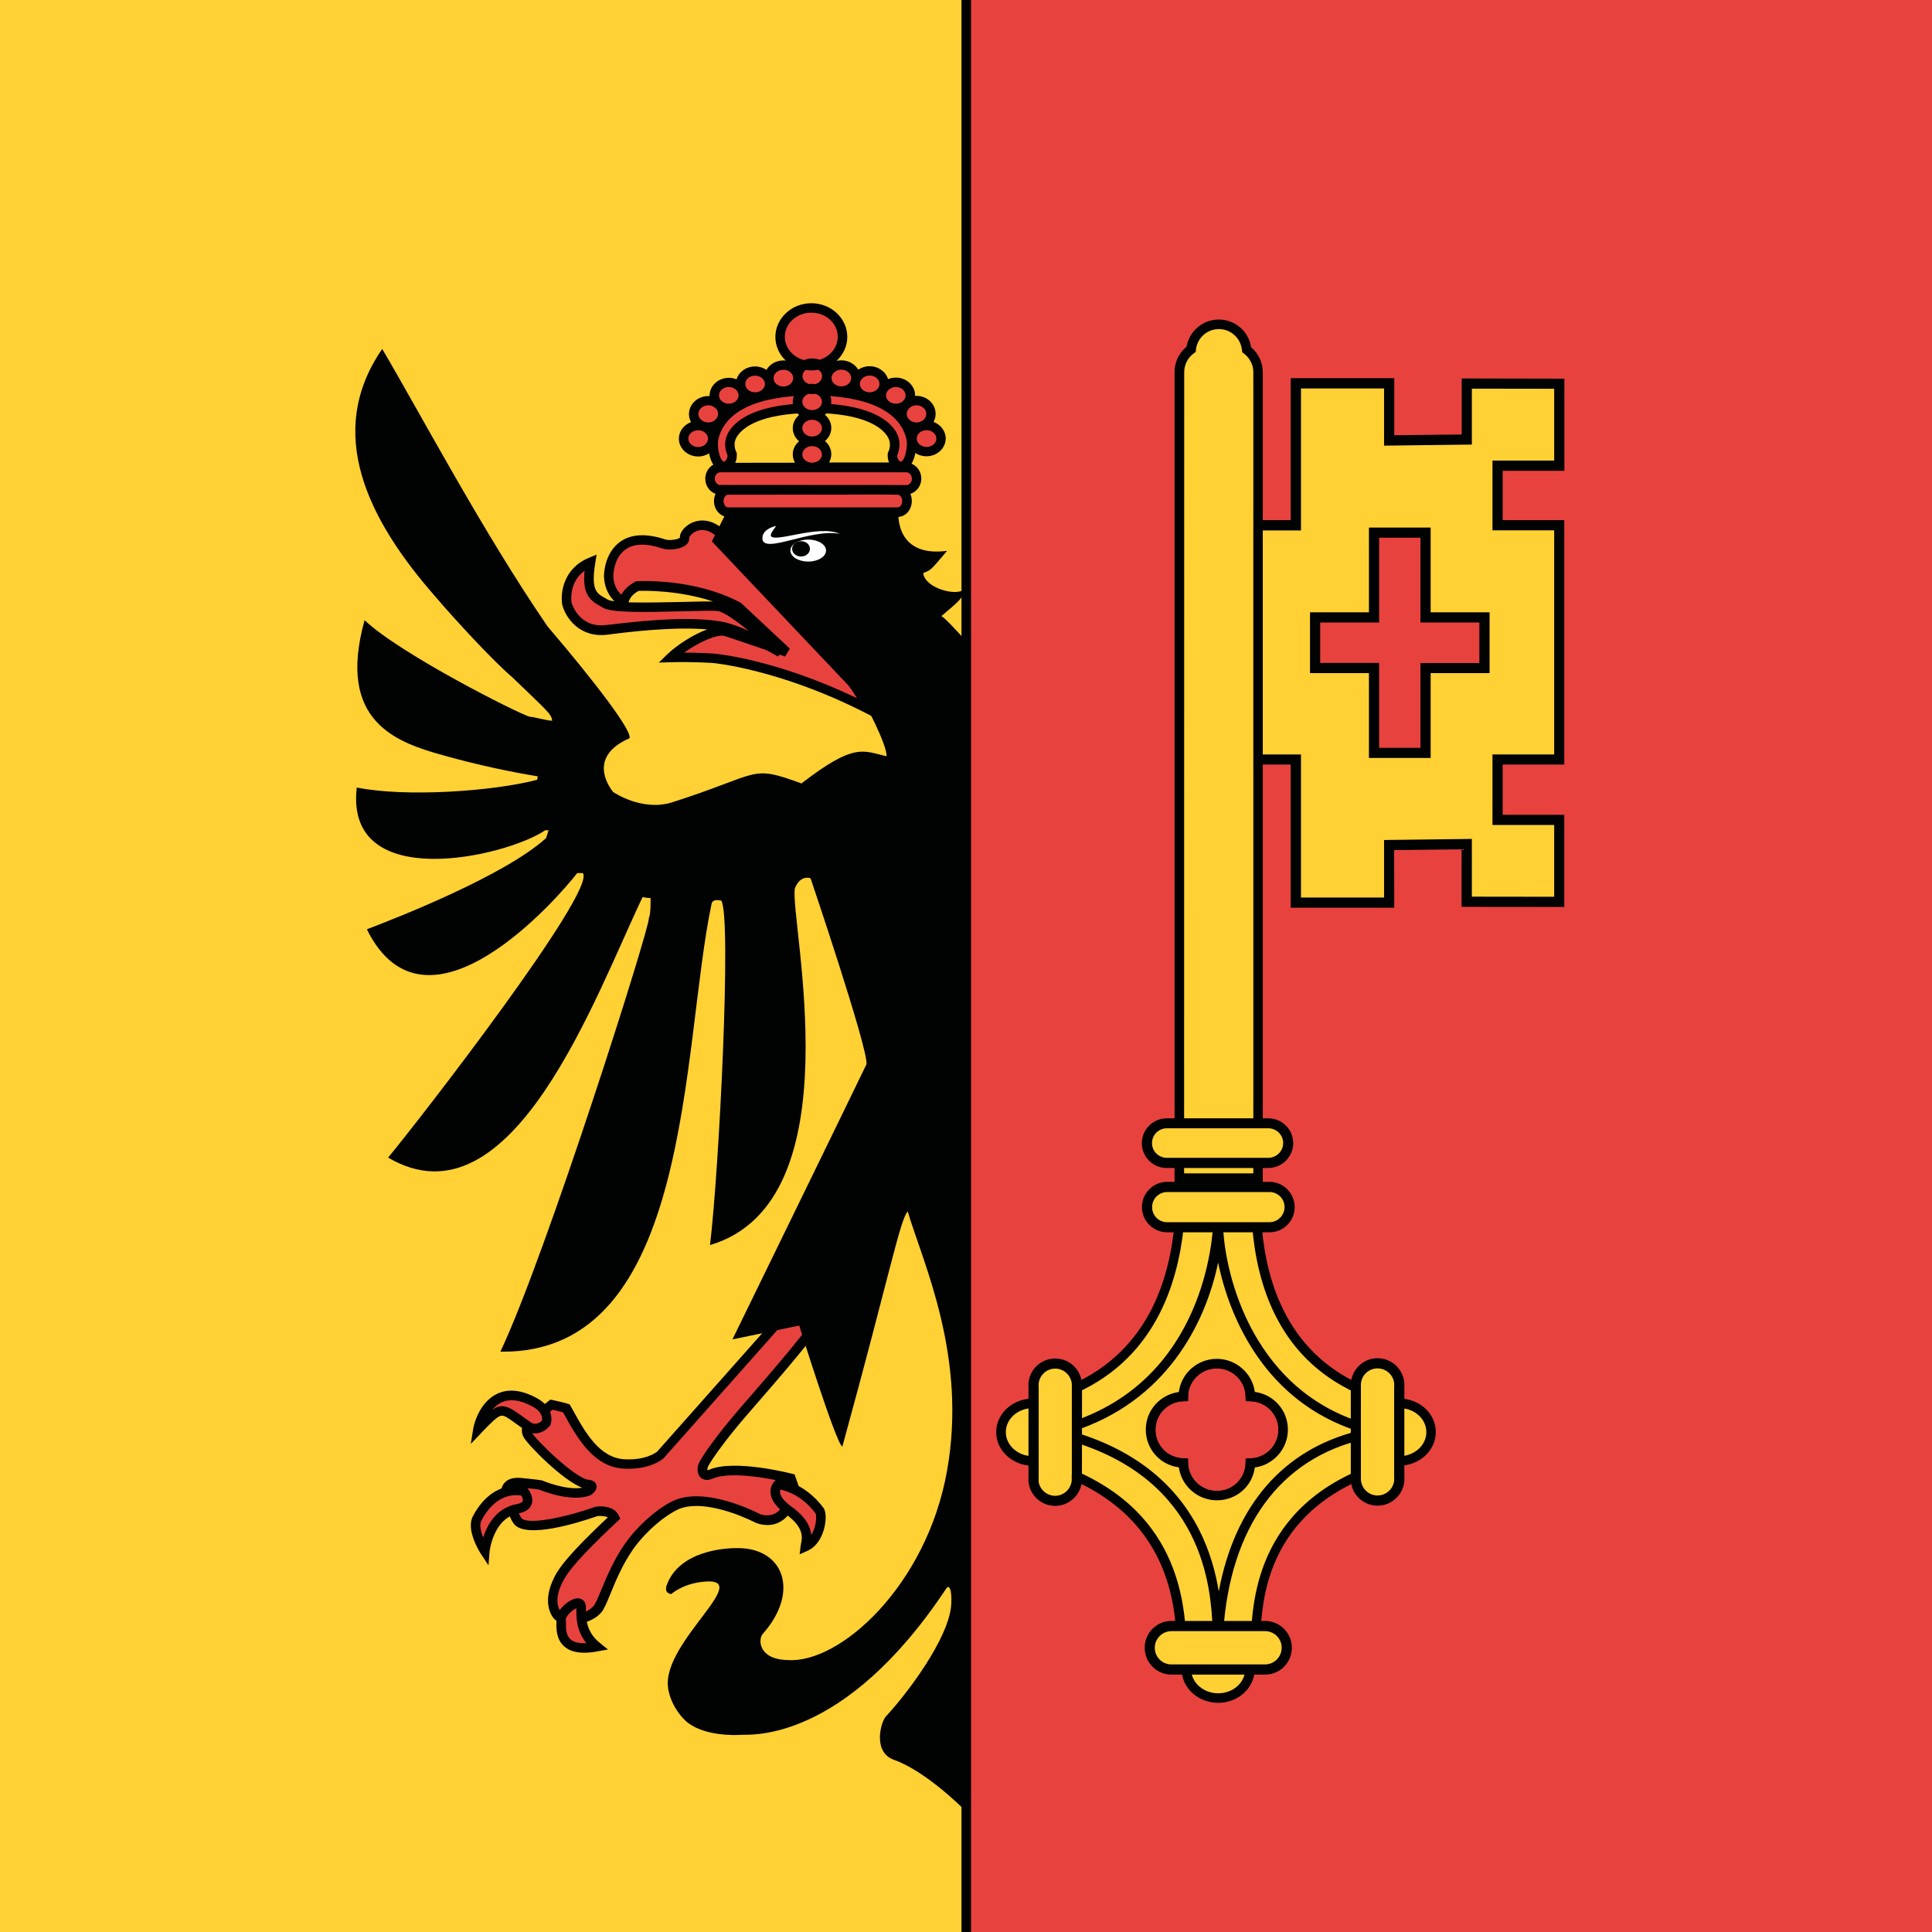
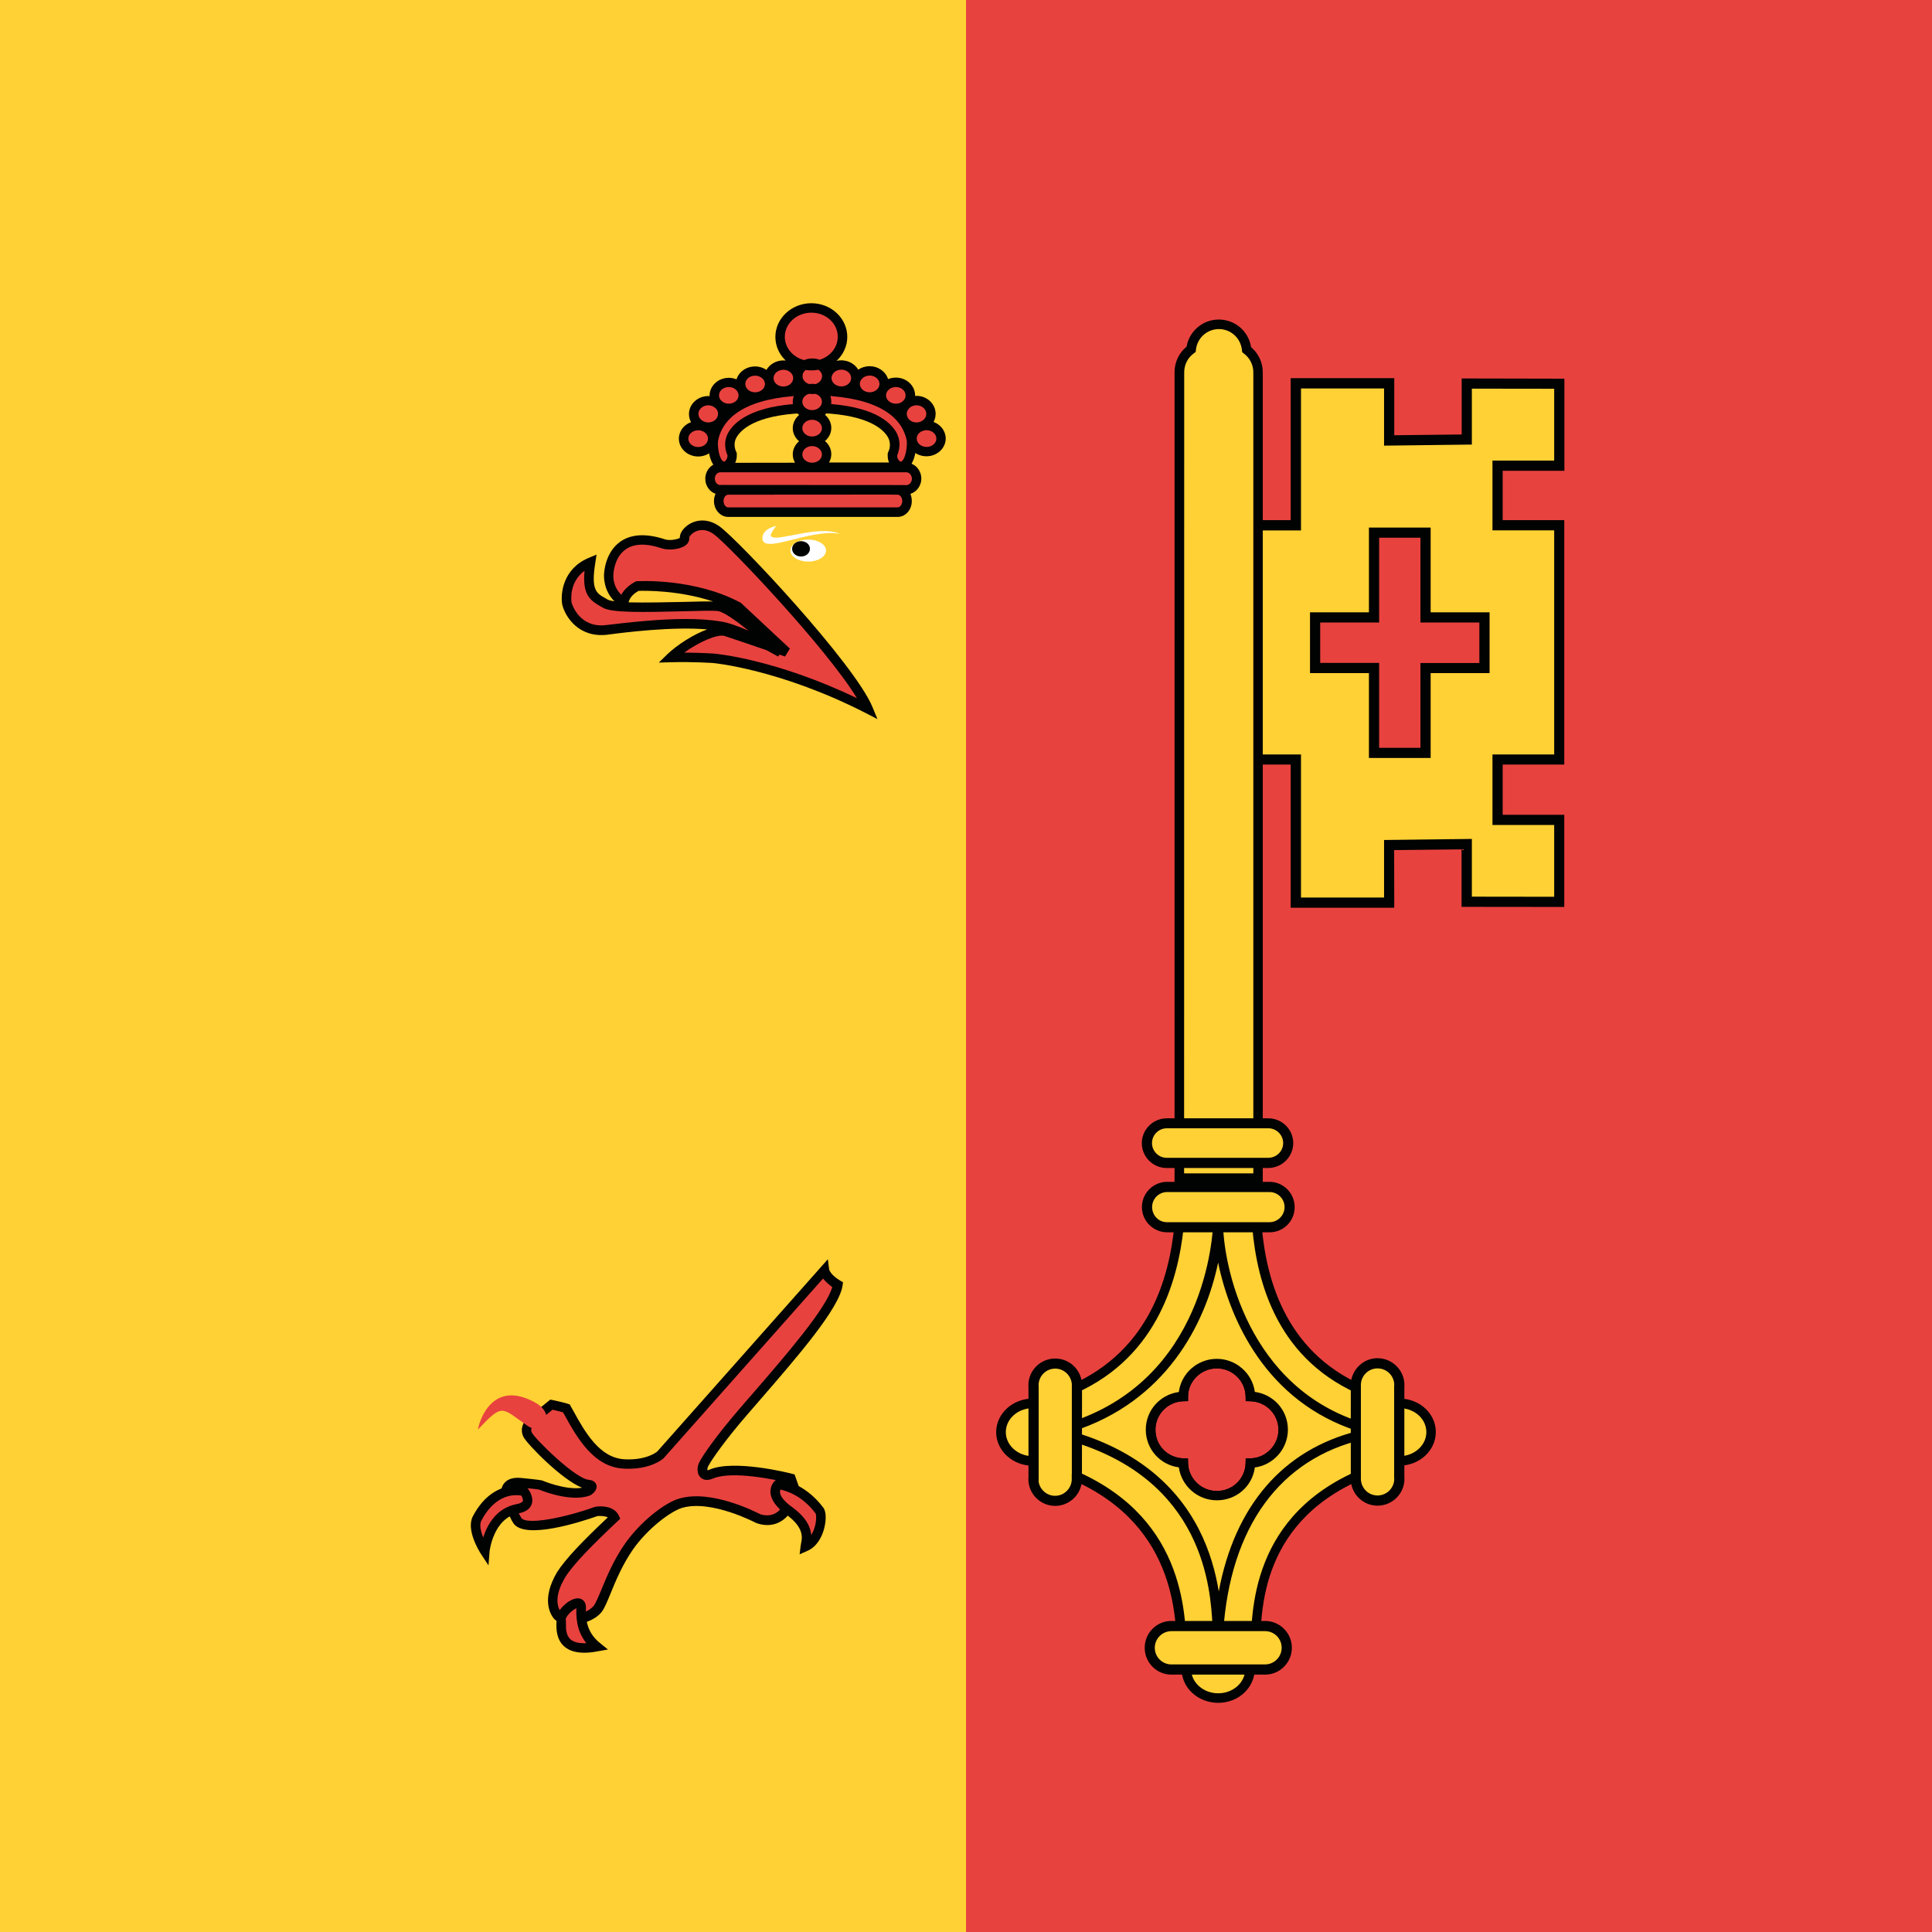
<svg xmlns="http://www.w3.org/2000/svg" version="1.1" id="Calque_1" x="0px" y="0px" viewBox="0 0 180 180" style="enable-background:new 0 0 180 180;" xml:space="preserve">
  <rect x="0" y="0" width="180" height="180" fill="#333333" stroke="none" />
  <style type="text/css">
	.st0{fill:#E8423F;}
	.st1{fill:#FFD134;}
	.st2{fill:#010202;}
	.st3{fill:#FFFFFF;}
</style>
  <rect x="90" class="st0" width="90" height="180" />
  <rect class="st1" width="90" height="180" />
  <g>
    <path class="st1" d="M132.81,49.62v7.9h5.49v4.72h-5.49v7.9h-4.8v-7.9h-5.49v-4.72h5.49v-7.9   C128.01,49.62,132.81,49.62,132.81,49.62z M139.53,76.38v-5.63h5.74v-2.66V48.93h-5.74v-5.55h5.74v-7.64l-8.61-0.01v5.21   l-7.23,0.09V35.7h-8.69v13.23h-5.92l-0.03,21.82h5.95V84.1h8.69v-5.37l7.23-0.09v5.37l8.61,0.01v-7.65L139.53,76.38L139.53,76.38z" />
    <path class="st2" d="M129.9,84.57h-9.65V71.23h-5.95l0.03-22.77h5.92V35.23h9.65v5.32l6.28-0.07v-5.22l9.57,0.02v8.58H140v4.6h5.74   v22.77H140v4.68h5.74v8.59l-9.57-0.01v-5.36l-6.28,0.07L129.9,84.57L129.9,84.57z M121.21,83.62h7.74v-5.36l8.18-0.1v5.38   l7.67,0.01v-6.69h-5.75v-6.57h5.75V49.41h-5.75v-6.5h5.75v-6.69l-7.67-0.01v5.21l-8.18,0.1v-5.33h-7.74v13.23h-5.92l-0.03,20.87   h5.95L121.21,83.62L121.21,83.62z M133.29,70.62h-5.75v-7.91h-5.49v-5.66h5.49v-7.9h5.75v7.9h5.49v5.66h-5.49V70.62z M128.49,69.67   h3.85v-7.9h5.49V58h-5.49v-7.9h-3.85V58H123v3.76h5.49V69.67z" />
    <path class="st1" d="M117.21,34.67c0-0.86-0.43-1.62-1.06-2.09c-0.14-1.33-1.25-2.36-2.6-2.36s-2.44,1.02-2.58,2.32   c-0.67,0.48-1.09,1.25-1.09,2.13c0,0.07-0.01,0.14,0,0.2v79.03h7.33V34.8L117.21,34.67L117.21,34.67z M110.03,109.77   c-0.01,3.82,0.18,15.78-10.93,20.02l-0.01,7.27c11.1,4.25,10.99,13.78,11,17.62h6.89c0.01-3.84-0.5-13.37,10.6-17.62v-7.23   c-11.1-4.24-10.6-16.23-10.6-20.05h-6.95V109.77z M113.37,127.05c1.71,0,3.1,1.37,3.13,3.06c1.69,0.04,3.05,1.41,3.05,3.1   s-1.36,3.07-3.05,3.1c-0.04,1.69-1.42,3.04-3.13,3.04s-3.09-1.35-3.12-3.04c-1.69-0.04-3.05-1.41-3.05-3.1   c0-1.68,1.35-3.05,3.05-3.1C110.27,128.42,111.67,127.05,113.37,127.05z" />
    <path class="st2" d="M117.42,155.11h-7.77v-0.59c-0.01-3.88-0.04-12.96-10.72-17.05l-0.29-0.11l0.01-7.88l0.29-0.1   c8.06-3.08,10.01-10.25,10.49-15.36V34.89c0-0.05,0-0.1,0-0.16v-0.06c0-0.93,0.42-1.8,1.12-2.37c0.25-1.45,1.51-2.53,3-2.53   c1.51,0,2.78,1.09,3.01,2.57c0.69,0.59,1.09,1.44,1.09,2.33v79.67h-0.09c0.45,5.05,2.35,12.07,10.19,15.06l0.29,0.11v7.84   l-0.29,0.11c-10.36,3.97-10.34,12.58-10.33,16.71v0.5C117.42,154.67,117.42,155.11,117.42,155.11z M110.54,154.22h6v-0.05   c-0.01-3.96-0.04-13.19,10.61-17.42v-6.63c-8.11-3.24-10.03-10.58-10.48-15.78h-6.39c-0.55,5.17-2.65,12.52-10.73,15.75l-0.01,6.66   C110.24,141,110.52,150.04,110.54,154.22z M110.36,113.45h6.24c-0.07-1.26-0.07-2.36-0.07-3.19v-0.06h-6.06   C110.47,111.04,110.46,112.16,110.36,113.45z M110.32,109.32h6.45V34.67c0-0.67-0.33-1.33-0.89-1.74l-0.15-0.12l-0.02-0.19   c-0.11-1.12-1.04-1.96-2.15-1.96c-1.1,0-2.02,0.83-2.14,1.93l-0.02,0.2l-0.16,0.12c-0.57,0.4-0.91,1.06-0.91,1.77v0.08   c0,0.03,0,0.07,0,0.1v0.03L110.32,109.32L110.32,109.32z M113.37,139.78c-1.79,0-3.3-1.34-3.54-3.07   c-1.75-0.23-3.08-1.71-3.08-3.51c0-1.8,1.33-3.27,3.08-3.51c0.22-1.74,1.73-3.09,3.54-3.09c1.79,0,3.31,1.35,3.54,3.08   c1.76,0.24,3.08,1.71,3.08,3.52c0,1.79-1.35,3.29-3.08,3.52C116.68,138.47,115.2,139.78,113.37,139.78z M113.37,127.49   c-1.46,0-2.67,1.17-2.68,2.62v0.43l-0.43,0.01c-1.46,0.04-2.61,1.21-2.61,2.66c0,1.46,1.14,2.62,2.61,2.66l0.42,0.01l0.01,0.43   c0.03,1.44,1.23,2.6,2.68,2.6c1.47,0,2.65-1.14,2.68-2.6l0.01-0.43l0.43-0.01c1.44-0.02,2.62-1.22,2.62-2.66   c0-1.45-1.15-2.62-2.62-2.66l-0.43-0.01l-0.01-0.43C116.03,128.66,114.83,127.49,113.37,127.49z" />
    <path class="st1" d="M113.5,113.53c-0.03,4.01-2.01,16.07-14.33,19.61c-0.16-1.34-1.42-2.4-2.94-2.39c-1.63,0-2.96,1.2-2.96,2.68   s1.33,2.68,2.96,2.68c1.56,0,2.83-1.09,2.95-2.48c15.37,4.09,13.95,17.78,14.32,18.72c0.15-2.02,0.56-16.07,13.94-18.78   c0.08,1.41,1.37,2.54,2.94,2.54c1.64,0,2.95-1.19,2.95-2.68c0-1.48-1.31-2.69-2.95-2.68c-1.52,0-2.78,1.05-2.94,2.41   C116.12,130.08,113.38,118.24,113.5,113.53z M113.37,127.05c1.71,0,3.1,1.37,3.13,3.06c1.69,0.04,3.05,1.41,3.05,3.1   s-1.36,3.07-3.05,3.1c-0.04,1.69-1.42,3.04-3.13,3.04s-3.09-1.35-3.12-3.04c-1.69-0.04-3.05-1.41-3.05-3.1   c0-1.68,1.35-3.05,3.05-3.1C110.27,128.42,111.67,127.05,113.37,127.05z M113.5,152.83c-1.64,0-2.97,1.2-2.97,2.7   c0,1.47,1.33,2.68,2.97,2.68c1.63,0,2.96-1.21,2.96-2.68C116.46,154.04,115.13,152.83,113.5,152.83z" />
    <path class="st2" d="M113.5,158.65c-1.88,0-3.41-1.4-3.41-3.12c0-1.6,1.3-2.91,2.97-3.11c-0.04-0.18-0.07-0.44-0.09-0.95   c-0.19-3.4-0.75-13.66-13.45-17.28c-0.37,1.37-1.72,2.37-3.3,2.37c-1.88,0-3.41-1.41-3.41-3.13s1.53-3.13,3.41-3.13   c0.01,0,0.01,0,0.01,0c1.54,0,2.86,0.95,3.27,2.28c12.77-3.98,13.51-17.37,13.55-18.93c0-0.05,0-0.1,0.01-0.14l0.89,0.01   c-0.01,0.07-0.01,0.15-0.01,0.23c-0.01,4.14,2.32,15.6,13.17,18.85c0.4-1.34,1.72-2.3,3.27-2.3c0.01,0,0.01,0,0.01,0   c0.94,0,1.85,0.37,2.48,1c0.58,0.58,0.9,1.33,0.9,2.12c0,1.72-1.52,3.13-3.39,3.13c-1.62,0-2.98-1.05-3.31-2.46   c-7.81,1.79-12.47,8.16-13.11,18l-0.02,0.32c0.78,0.1,1.52,0.44,2.06,0.98c0.58,0.58,0.9,1.33,0.9,2.13   C116.89,157.25,115.37,158.65,113.5,158.65z M113.38,153.28c-1.34,0.06-2.4,1.04-2.4,2.25c0,1.23,1.13,2.23,2.52,2.23   c1.38,0,2.51-1,2.51-2.23c0-0.56-0.23-1.09-0.64-1.5c-0.4-0.4-0.93-0.65-1.5-0.73l-0.08,1.06L113.38,153.28z M99.92,133.37   c5.52,1.61,9.47,4.66,11.75,9.06c1.07,2.08,1.6,4.13,1.88,5.84c1.49-7.98,5.98-13.2,12.93-14.94c-8.53-2.74-11.9-10.39-12.99-15.7   C112.3,123.38,108.6,130.6,99.92,133.37z M127.87,133.36l0.01,0.18c0.07,1.19,1.16,2.13,2.5,2.13c1.38,0,2.51-1.01,2.51-2.24   c0-0.56-0.23-1.09-0.64-1.5c-0.48-0.47-1.15-0.74-1.86-0.74c-1.3,0-2.37,0.87-2.5,2.02L127.87,133.36z M96.24,131.19L96.24,131.19   c-1.4,0-2.53,1-2.53,2.24c0,1.23,1.13,2.24,2.52,2.24c1.31,0,2.41-0.91,2.51-2.08l0.02-0.2l-0.03-0.2   C98.59,132.06,97.52,131.19,96.24,131.19z M113.37,139.78c-1.79,0-3.3-1.34-3.54-3.07c-1.75-0.23-3.08-1.71-3.08-3.51   c0-1.8,1.33-3.27,3.08-3.51c0.22-1.74,1.73-3.09,3.54-3.09c1.79,0,3.31,1.35,3.54,3.08c1.76,0.24,3.08,1.71,3.08,3.52   c0,1.79-1.35,3.29-3.08,3.52C116.68,138.47,115.2,139.78,113.37,139.78z M113.37,127.49c-1.46,0-2.67,1.17-2.68,2.62v0.43   l-0.43,0.01c-1.46,0.04-2.61,1.21-2.61,2.66c0,1.46,1.14,2.62,2.61,2.66l0.42,0.01l0.01,0.43c0.03,1.44,1.23,2.6,2.68,2.6   c1.47,0,2.65-1.14,2.68-2.6l0.01-0.43l0.43-0.01c1.44-0.02,2.62-1.22,2.62-2.66c0-1.45-1.15-2.62-2.62-2.66l-0.43-0.01l-0.01-0.43   C116.03,128.66,114.83,127.49,113.37,127.49z M110.25,130.11L110.25,130.11L110.25,130.11z" />
    <path class="st1" d="M117.77,155.54c0.04,0,0.07,0.01,0.1,0.01c1.11,0,2.01-0.91,2.01-2.03c0-1.11-0.9-2.03-2.01-2.03h-0.01h-8.71   h-0.02c-1.12,0-2.01,0.92-2.01,2.03s0.9,2.03,2.01,2.03c0.04,0,0.07-0.01,0.1-0.01H117.77z M96.28,137.71   c0,0.03-0.01,0.07-0.01,0.1c0,1.12,0.9,2.02,2.03,2.02c1.11,0,2.02-0.9,2.02-2.02l-0.01-0.01h0.01v-8.72l0,0   c0-0.01,0.01-0.01,0.01-0.01c0-1.11-0.91-2.02-2.03-2.02c-1.13,0-2.02,0.91-2.02,2.02c0,0.03,0.01,0.07,0.01,0.1L96.28,137.71   L96.28,137.71L96.28,137.71z M130.36,129.14c0-0.04,0.01-0.06,0.01-0.09c0-1.12-0.91-2.03-2.03-2.03c-1.12,0-2.02,0.91-2.02,2.03   h-0.01v8.71h0.01v0.02c0,1.12,0.9,2.02,2.02,2.02s2.03-0.9,2.03-2.02c0-0.04-0.01-0.06-0.01-0.1V129.14z M118.29,110.59h-9.54   c-1.05,0-1.88,0.84-1.88,1.88s0.83,1.88,1.87,1.88h9.54h0.01c1.03,0,1.87-0.84,1.87-1.88   C120.16,111.43,119.33,110.59,118.29,110.59z M118.15,104.65h-9.45c-1.03,0-1.85,0.83-1.85,1.85s0.83,1.84,1.84,1.85h9.46h0.01   c1.02,0,1.85-0.83,1.85-1.85S119.17,104.65,118.15,104.65z" />
    <path class="st2" d="M117.87,156.02c-0.04,0-0.06,0-0.09,0h-0.01h-8.54c-0.04,0-0.07,0-0.1,0c-1.37,0-2.48-1.12-2.48-2.5   s1.11-2.5,2.48-2.5h8.73c1.38,0,2.5,1.12,2.5,2.5S119.24,156.02,117.87,156.02z M109.15,151.97c-0.87,0-1.56,0.7-1.56,1.55   c0,0.86,0.69,1.55,1.54,1.55c0.04,0,0.07,0,0.1,0h8.54c0.03,0,0.06,0,0.09,0l0,0c0.86,0,1.55-0.7,1.55-1.55   c0-0.86-0.69-1.55-1.54-1.55H109.15z M98.31,140.3c-1.38,0-2.5-1.12-2.5-2.5c0-0.04,0.01-0.08,0.01-0.12v-8.51   c0-0.03-0.01-0.07-0.01-0.1c0-1.38,1.12-2.5,2.5-2.5s2.5,1.12,2.5,2.5l-0.01,9.2h-0.04C100.54,139.42,99.52,140.3,98.31,140.3z    M96.76,138.01c0.1,0.75,0.75,1.35,1.54,1.35c0.82,0,1.49-0.64,1.55-1.45v-0.58h0.01v-8.38c-0.07-0.8-0.73-1.44-1.55-1.44   c-0.85,0-1.54,0.69-1.55,1.54c0.01,0.04,0.01,0.08,0.01,0.12v8.84H96.76z M128.34,140.28c-1.22,0-2.24-0.89-2.45-2.04h-0.04v-0.48   v-9.18h0.04c0.23-1.16,1.24-2.04,2.45-2.04c1.38,0,2.51,1.13,2.51,2.51c0,0.04-0.01,0.07-0.01,0.1v8.52c0,0.04,0.01,0.07,0.01,0.11   C130.85,139.16,129.72,140.28,128.34,140.28z M126.79,137.29v0.47c0,0.88,0.7,1.57,1.55,1.57c0.86,0,1.56-0.7,1.56-1.55   c-0.01-0.01-0.01-0.05-0.01-0.1v-8.55c0-0.04,0.01-0.08,0.01-0.11c-0.01-0.85-0.71-1.53-1.56-1.53c-0.86,0-1.55,0.7-1.55,1.55   C126.79,129.04,126.79,137.29,126.79,137.29z M118.29,114.81h-9.56c-1.29,0-2.34-1.06-2.34-2.35c0-1.3,1.06-2.35,2.35-2.35h9.54   c1.29,0,2.34,1.06,2.34,2.35C120.63,113.76,119.58,114.81,118.29,114.81z M108.75,111.06c-0.78,0-1.41,0.62-1.41,1.4   s0.61,1.41,1.39,1.41h9.54c0.78,0,1.41-0.64,1.41-1.41s-0.63-1.4-1.4-1.4H108.75z M118.15,108.82h-9.46   c-1.27,0-2.31-1.04-2.31-2.31c0-1.28,1.05-2.32,2.33-2.32h9.45c1.28,0,2.33,1.04,2.33,2.32   C120.48,107.78,119.44,108.82,118.15,108.82z M108.71,105.12c-0.76,0-1.38,0.62-1.38,1.38c0,0.75,0.61,1.37,1.37,1.37h9.46   c0.77,0,1.39-0.62,1.39-1.37c0-0.76-0.62-1.38-1.38-1.38H108.71z" />
  </g>
  <g>
    <path class="st0" d="M76.77,118.33l-15.26,17.2c0,0-1.05,0.96-3.36,0.84c-2.78-0.12-4.26-3.15-5.41-5.19   c-0.43-0.15-1.38-0.34-1.38-0.34l-1.96,1.58c0,0-0.61,0.58-0.25,1.24c0.34,0.66,4.16,4.5,5.65,4.63c0.68,0.06,0.12,0.55-0.04,0.62   c-1.68,0.6-4.42-0.58-4.42-0.58s-0.2-0.05-1.82-0.21c-1.63-0.14-1.38,1.03-1.38,1.03s0.63,1.91,1.06,2.52   c0.99,1.39,7.34-0.86,7.34-0.86s1.33-0.21,1.69,0.57c-2.5,2.35-4.19,4.08-4.97,5.35c-1.34,2.31-0.55,3.5-0.3,3.81   c0.53,0.47,2.65,0.54,3.68-0.61c0.58-0.67,1.22-3.35,2.94-5.82c1.28-1.86,3.51-3.68,4.86-4.07c2.92-0.84,7.19,1.44,7.19,1.44   s2.09,0.89,3.01-1.66c0.25-0.69,0.31-1.26,0.31-1.26l-0.29-0.81c0,0-5.22-1.34-7.4-0.41c-0.86,0.37-0.95-0.43-0.71-0.9   c0.37-0.72,1.67-2.54,3.58-4.77c3.57-4.16,8.59-9.7,8.91-11.97C76.85,118.99,76.77,118.33,76.77,118.33L76.77,118.33z" />
    <path class="st2" d="M53.25,151.3c-0.67,0-1.27-0.15-1.58-0.43l-0.05-0.05c-0.4-0.48-1.16-1.87,0.26-4.31   c0.81-1.29,2.48-3,4.75-5.14c-0.3-0.15-0.78-0.14-0.97-0.12c-1.62,0.57-6.72,2.21-7.81,0.69c-0.46-0.65-1.05-2.45-1.12-2.64   l-0.01-0.04c-0.01-0.07-0.13-0.65,0.29-1.11c0.32-0.37,0.85-0.52,1.56-0.45c1.54,0.15,1.84,0.21,1.89,0.22l0.07,0.02   c0.02,0.01,2.2,0.93,3.71,0.67c-1.88-0.73-5.1-4.04-5.46-4.72c-0.4-0.75,0.04-1.49,0.34-1.76l0.03-0.02l2.12-1.71l0.21,0.04   c0.04,0.01,0.97,0.2,1.43,0.35l0.17,0.06l0.32,0.57c1.09,1.98,2.45,4.43,4.81,4.54c1.93,0.1,2.91-0.62,3.03-0.73l15.89-17.91   l0.12,0.95c0.01,0.05,0.15,0.52,1.04,1.05l0.25,0.15l-0.04,0.29c-0.29,2.12-4.2,6.64-7.65,10.62c-0.47,0.54-0.92,1.07-1.36,1.57   c-1.85,2.15-3.16,3.98-3.52,4.68c-0.07,0.14-0.07,0.29-0.06,0.35c0.04,0,0.1-0.01,0.2-0.06c2.29-0.98,7.48,0.33,7.69,0.39   l0.23,0.06l0.4,1.14l-0.02,0.1c0,0.03-0.07,0.64-0.33,1.37c-0.34,0.95-0.88,1.59-1.59,1.9c-1,0.44-1.96,0.04-2.01,0.02l-0.04-0.01   c-0.04-0.02-4.15-2.19-6.87-1.41c-1.13,0.33-3.3,2.01-4.61,3.9c-1,1.44-1.63,2.99-2.09,4.12c-0.34,0.83-0.59,1.43-0.87,1.75   c-0.71,0.8-1.75,1-2.31,1.05C53.52,151.29,53.38,151.3,53.25,151.3z M52.28,150.22c0.39,0.29,2.17,0.37,3.02-0.59   c0.18-0.21,0.43-0.81,0.72-1.5c0.48-1.16,1.13-2.76,2.19-4.28c1.32-1.91,3.61-3.82,5.1-4.24c2.98-0.86,7.11,1.26,7.51,1.46   c0.1,0.04,0.7,0.24,1.3-0.02c0.48-0.21,0.84-0.68,1.1-1.38c0.17-0.48,0.25-0.89,0.27-1.07l-0.17-0.48   c-1.01-0.24-5.12-1.13-6.89-0.37c-0.67,0.29-1.03,0.04-1.19-0.13c-0.34-0.36-0.3-0.97-0.09-1.38c0.37-0.73,1.66-2.55,3.64-4.86   c0.43-0.51,0.89-1.03,1.36-1.57c3.06-3.54,6.83-7.89,7.39-9.9c-0.4-0.28-0.67-0.56-0.86-0.79l-14.86,16.75   c-0.04,0.04-1.22,1.09-3.68,0.96c-2.84-0.12-4.4-2.93-5.54-4.99l-0.15-0.26c-0.31-0.09-0.73-0.18-0.97-0.24l-1.77,1.43   c-0.07,0.07-0.34,0.37-0.16,0.7c0.32,0.62,4.04,4.29,5.3,4.4c0.59,0.05,0.7,0.4,0.73,0.54c0.07,0.48-0.45,0.85-0.64,0.93   c-1.74,0.62-4.33-0.4-4.72-0.56c-0.08-0.02-0.47-0.07-1.73-0.19c-0.4-0.04-0.7,0.01-0.81,0.15c-0.1,0.11-0.09,0.27-0.09,0.32   c0.18,0.53,0.67,1.92,0.99,2.37c0.48,0.66,3.92,0.01,6.83-1.03l0.08-0.02c0.62-0.1,1.76-0.04,2.16,0.82l0.14,0.29l-0.23,0.22   c-2.38,2.24-4.12,3.99-4.91,5.26C51.53,148.85,51.99,149.85,52.28,150.22z M54.83,138.74L54.83,138.74L54.83,138.74z" />
    <path class="st0" d="M66.47,40.91c-0.1,0.42-0.02,2.09,0.73,2.48c0.33,0.18,0.62-0.01,0.84-0.33c0.22-0.31,0.18-0.75,0.18-0.75   s-0.53-0.93,0.1-1.91c0.7-1.06,2.53-2.34,7.38-2.37c4.84,0.04,6.68,1.31,7.37,2.37c0.63,0.98,0.11,1.9,0.11,1.9   s-0.06,0.44,0.16,0.75c0.22,0.32,0.53,0.51,0.86,0.33c0.73-0.4,0.81-2.06,0.73-2.48c-0.45-2.03-2.39-4.47-9.21-4.52   C68.86,36.44,66.91,38.88,66.47,40.91L66.47,40.91z M68.75,56.53c-4.21-2.23-9.37-1.93-9.37-1.93s-1.16,0.53-1.26,1.52   c-1.58-0.89-1.42-2.64-1.42-2.64s0.13-4.47,5.13-2.81c0.6,0.2,2.02-0.01,1.93-0.56c-0.09-0.53,1.33-1.89,2.97-0.73   s12.5,12.72,14.12,16.65c-8.17-4.19-14.42-4.72-14.42-4.72s-1.9-0.14-3.94-0.08c1.33-1.27,4.01-2.77,5.13-2.4   c1.5,0.49,5.65,1.92,5.65,1.92L68.75,56.53L68.75,56.53z M55,52.38c-0.48,3.03,0.35,3.27,1.39,3.87c1.15,0.66,8.94,0.1,10.46,0.24   c1.52,0.14,5.85,4.32,5.85,4.32s-3.55-2.12-5.63-2.48c-3-0.51-7.51-0.04-10.51,0.34c-3.02,0.38-3.76-2.44-3.76-2.44   S52.35,53.5,55,52.38z" />
    <path class="st2" d="M81.75,67l-1.08-0.56c-7.99-4.09-14.19-4.67-14.26-4.67c0,0-1.9-0.13-3.89-0.07l-1.14,0.03l0.82-0.8   c0.89-0.84,2.38-1.82,3.69-2.29c-3.27-0.28-7.71,0.28-9.27,0.49c-2.69,0.34-3.95-1.66-4.23-2.77l-0.01-0.04   c-0.18-1.07,0.1-3.35,2.46-4.34l0.74-0.31l-0.12,0.78c-0.41,2.53,0.11,2.83,0.97,3.3l0.2,0.12c0.12,0.06,0.33,0.11,0.62,0.15   c-1.05-1.02-0.99-2.39-0.97-2.56c0.01-0.19,0.12-2.02,1.52-3c1.03-0.72,2.43-0.78,4.19-0.2c0.4,0.13,1.15-0.01,1.35-0.15   c-0.02-0.42,0.31-0.92,0.85-1.26c0.86-0.53,1.91-0.47,2.83,0.18c1.75,1.24,12.61,12.82,14.27,16.85L81.75,67z M63.75,60.8   c1.51,0.01,2.71,0.09,2.73,0.09c0.25,0.02,5.82,0.53,13.36,4.16c-2.81-4.64-11.97-14.3-13.35-15.29c-0.7-0.5-1.28-0.41-1.64-0.26   c-0.4,0.18-0.61,0.47-0.64,0.57c0.04,0.26-0.07,0.51-0.29,0.7c-0.5,0.42-1.62,0.53-2.22,0.33c-1.48-0.5-2.62-0.47-3.4,0.08   c-1.09,0.75-1.15,2.29-1.15,2.31v0.04c-0.01,0.05-0.09,1.12,0.74,1.88c0.41-0.79,1.27-1.19,1.31-1.22l0.07-0.03l0.09-0.01   c0.21-0.01,5.32-0.29,9.6,1.98l0.05,0.02l4.58,4.28l-0.45,0.74c0,0-0.2-0.07-0.51-0.18l-0.15,0.18c-0.01-0.01-0.43-0.26-1.06-0.59   c-1.32-0.45-3.06-1.05-3.92-1.33C66.85,59.06,65.13,59.8,63.75,60.8z M63.89,57.67c1.17,0,2.29,0.07,3.26,0.23   c0.76,0.12,1.69,0.47,2.59,0.86c-1.21-0.97-2.37-1.79-2.92-1.84c-0.48-0.04-1.71-0.01-3.12,0.03c-3.89,0.1-6.71,0.14-7.51-0.32   L56,56.52c-1.07-0.59-1.74-1.15-1.54-3.34c-1.44,1.05-1.24,2.74-1.21,2.96c0.07,0.24,0.78,2.42,3.27,2.09   C58.62,57.98,61.38,57.67,63.89,57.67z M58.57,56.12c1.54,0.04,3.63-0.01,5.1-0.04c1.16-0.03,2.14-0.06,2.77-0.04   c-3.19-1.06-6.36-1.01-6.94-0.99C59.29,55.16,58.67,55.54,58.57,56.12z M64.21,50.05L64.21,50.05L64.21,50.05z M83.91,43.91   c-0.35,0-0.7-0.21-0.96-0.6c-0.3-0.43-0.25-0.99-0.24-1.05l0.01-0.07l0.04-0.09c0.04-0.07,0.37-0.74-0.09-1.46   c-0.51-0.79-2.11-2.14-6.99-2.17c-4.88,0.04-6.48,1.38-7,2.18c-0.48,0.73-0.1,1.41-0.09,1.44l0.04,0.08l0.01,0.09   c0.01,0.07,0.05,0.61-0.25,1.05c-0.45,0.67-1.03,0.67-1.43,0.46c-1-0.53-1.05-2.43-0.94-2.97c0.47-2.19,2.53-4.81,9.65-4.86   c7.12,0.05,9.18,2.67,9.65,4.86c0.12,0.53,0.05,2.43-0.95,2.97C84.23,43.86,84.07,43.91,83.91,43.91z M83.59,42.42   c0,0.1,0.01,0.27,0.1,0.39c0.08,0.12,0.19,0.24,0.28,0.19c0.45-0.24,0.58-1.63,0.5-2c-0.58-2.69-3.62-4.13-8.78-4.17   c-5.16,0.04-8.2,1.49-8.78,4.17l0,0c-0.09,0.38,0.04,1.75,0.5,2c0.07,0.04,0.16-0.03,0.27-0.19c0.08-0.12,0.1-0.29,0.1-0.39   c-0.15-0.33-0.48-1.27,0.16-2.26c0.75-1.16,2.72-2.55,7.75-2.59c5.04,0.04,6.99,1.43,7.74,2.58   C84.06,41.15,83.73,42.11,83.59,42.42z" />
    <path class="st0" d="M55.61,153.43c-1.47-1.19-1.49-2.71-1.46-3.63c0.03-1.19-2.03,0.39-1.86,1.15   C52.37,151.38,51.72,154.13,55.61,153.43L55.61,153.43z" />
    <path class="st2" d="M54.44,153.98c-0.78,0-1.4-0.18-1.84-0.56c-0.78-0.66-0.77-1.69-0.76-2.19c0.01-0.09,0.01-0.16,0-0.21   c-0.12-0.59,0.43-1.26,0.94-1.66c0.31-0.24,0.91-0.61,1.4-0.37c0.15,0.08,0.43,0.29,0.41,0.81c-0.02,0.77-0.06,2.19,1.3,3.27   l0.75,0.61l-0.96,0.17C55.22,153.94,54.81,153.98,54.44,153.98z M53.7,149.84c-0.15,0.07-0.41,0.22-0.65,0.47   c-0.26,0.28-0.34,0.49-0.34,0.54c0.02,0.11,0.02,0.23,0.02,0.4c-0.01,0.41-0.02,1.11,0.44,1.5c0.31,0.26,0.81,0.37,1.46,0.34   C53.67,151.9,53.68,150.57,53.7,149.84z" />
    <path class="st0" d="M45.18,144.54c0,0,0.33-3.47,3.05-3.98c1.64-0.32,0.59-1.6,0.59-1.6s-2.61-0.83-4.38,2.51   C43.89,142.53,45.18,144.54,45.18,144.54z" />
    <path class="st2" d="M45.51,145.84l-0.7-1.06c-0.15-0.23-1.42-2.26-0.75-3.52c0.99-1.88,2.26-2.52,3.14-2.73   c0.98-0.23,1.74,0,1.76,0.01l0.12,0.04l0.09,0.1c0.06,0.07,0.61,0.78,0.36,1.48c-0.16,0.43-0.57,0.72-1.22,0.83   c-2.37,0.44-2.7,3.56-2.7,3.59L45.51,145.84z M48.09,139.3c-0.78,0-2.17,0.33-3.24,2.37c-0.2,0.36-0.07,0.98,0.17,1.57   c0.37-1.16,1.22-2.76,3.14-3.11c0.3-0.06,0.51-0.16,0.55-0.28s-0.04-0.34-0.14-0.51C48.46,139.32,48.3,139.3,48.09,139.3z" />
    <path class="st0" d="M44.53,133.18c0.17-1,1.44-4.65,5.31-2.52c1.44,0.78,1.05,1.88,1.05,1.88s-0.77,0.98-1.73,0.31   C46.67,131.11,46.88,130.72,44.53,133.18L44.53,133.18z" />
-     <path class="st2" d="M43.86,134.53l0.23-1.42c0.13-0.81,0.77-2.55,2.2-3.24c1.06-0.52,2.33-0.38,3.76,0.41   c1.39,0.76,1.43,1.91,1.25,2.42l-0.02,0.07l-0.05,0.06c-0.35,0.45-1.3,1.12-2.32,0.4c-0.29-0.2-0.55-0.39-0.78-0.55   c-0.8-0.58-1.16-0.84-1.45-0.78c-0.37,0.08-0.94,0.66-1.84,1.6L43.86,134.53z M46.77,131.01c0.52,0,1.06,0.33,1.9,0.95   c0.22,0.16,0.48,0.34,0.76,0.54c0.5,0.35,0.92,0,1.07-0.16c0.03-0.2,0.04-0.79-0.86-1.28c-1.16-0.64-2.15-0.77-2.94-0.39   c-0.34,0.16-0.61,0.41-0.85,0.7C46.18,131.12,46.46,131.01,46.77,131.01z" />
    <path class="st0" d="M75.03,144.11c1.38-0.58,1.66-2.89,1.33-3.35c-1.71-2.29-3.85-2.46-3.85-2.46s-1.1,0.94,1.05,2.5   C75.7,142.35,75.08,143.66,75.03,144.11z" />
    <path class="st2" d="M74.5,144.81l0.09-0.75c0.01-0.07,0.02-0.15,0.04-0.25c0.11-0.51,0.32-1.46-1.33-2.67   c-0.98-0.7-1.49-1.42-1.52-2.12c-0.02-0.66,0.39-1.03,0.44-1.08l0.14-0.12l0.18,0.01c0.1,0.01,2.36,0.22,4.17,2.64   c0.31,0.42,0.25,1.3,0.06,1.99c-0.16,0.59-0.58,1.62-1.57,2.04L74.5,144.81z M72.71,138.78c-0.02,0.06-0.04,0.14-0.04,0.24   c0.01,0.23,0.18,0.72,1.15,1.41c1.33,0.97,1.71,1.89,1.76,2.59c0.12-0.2,0.21-0.4,0.26-0.54c0.26-0.73,0.21-1.35,0.15-1.47   C74.75,139.34,73.27,138.9,72.71,138.78z" />
    <path class="st0" d="M77.01,37.43c0,0.67-0.61,1.22-1.35,1.22c-0.75,0-1.36-0.54-1.36-1.22s0.61-1.22,1.36-1.22   S77.01,36.75,77.01,37.43z M78.5,31.38c0,1.49-1.3,2.7-2.91,2.7s-2.91-1.21-2.91-2.7c0-1.49,1.3-2.7,2.91-2.7   S78.5,29.89,78.5,31.38z M77.04,35.05c0,0.67-0.6,1.22-1.36,1.22c-0.75,0-1.35-0.55-1.35-1.22c0-0.67,0.6-1.22,1.35-1.22   C76.44,33.83,77.04,34.38,77.04,35.05z M77.01,42.33c0,0.67-0.61,1.22-1.35,1.22c-0.75,0-1.36-0.54-1.36-1.22   c0-0.67,0.61-1.22,1.36-1.22C76.41,41.12,77.01,41.66,77.01,42.33z M77.01,39.89c0,0.67-0.61,1.22-1.35,1.22   c-0.75,0-1.36-0.54-1.36-1.22c0-0.67,0.61-1.22,1.36-1.22C76.41,38.66,77.01,39.21,77.01,39.89z M84.96,40.86   c0,0.67,0.61,1.22,1.36,1.22c0.74,0,1.35-0.55,1.35-1.22c0-0.67-0.61-1.22-1.35-1.22C85.57,39.64,84.96,40.19,84.96,40.86z    M84.04,38.56c0,0.69,0.59,1.24,1.35,1.24c0.75,0,1.35-0.55,1.35-1.24s-0.61-1.24-1.35-1.24C84.63,37.32,84.04,37.87,84.04,38.56z    M82.11,36.84c0,0.67,0.61,1.22,1.36,1.22c0.74,0,1.35-0.55,1.35-1.22c0-0.68-0.61-1.23-1.35-1.23   C82.72,35.61,82.11,36.16,82.11,36.84z M79.67,35.77c0,0.67,0.6,1.22,1.35,1.22c0.74,0,1.35-0.54,1.35-1.22   c0-0.67-0.61-1.22-1.35-1.22C80.27,34.56,79.67,35.1,79.67,35.77z M79.74,35.22c0,0.67-0.61,1.22-1.35,1.22   c-0.75,0-1.36-0.55-1.36-1.22c0-0.67,0.61-1.22,1.36-1.22C79.13,34.01,79.74,34.56,79.74,35.22z M66.41,40.86   c0,0.67-0.61,1.22-1.36,1.22s-1.35-0.55-1.35-1.22c0-0.67,0.61-1.22,1.35-1.22S66.41,40.19,66.41,40.86z M65.99,37.32   c0.75,0,1.36,0.55,1.36,1.24c0,0.68-0.61,1.24-1.36,1.24s-1.35-0.56-1.35-1.24C64.64,37.87,65.24,37.32,65.99,37.32z M69.26,36.84   c0,0.67-0.61,1.22-1.36,1.22s-1.35-0.55-1.35-1.22c0-0.67,0.61-1.22,1.35-1.22S69.26,36.17,69.26,36.84z M71.7,35.77   c0,0.67-0.61,1.22-1.36,1.22s-1.36-0.54-1.36-1.22c0-0.67,0.61-1.22,1.36-1.22C71.1,34.56,71.7,35.11,71.7,35.77z M74.35,35.22   c0,0.67-0.61,1.22-1.36,1.22s-1.35-0.55-1.35-1.22c0-0.67,0.61-1.22,1.35-1.22S74.35,34.56,74.35,35.22z M65.99,37.32   c0.75,0,1.36,0.55,1.36,1.24c0,0.68-0.61,1.24-1.36,1.24s-1.35-0.56-1.35-1.24C64.64,37.87,65.24,37.32,65.99,37.32z M83.64,45.64   L83.64,45.64H67.85c-0.48,0-0.88,0.46-0.88,1.04s0.4,1.04,0.88,1.04h15.78c0.48,0,0.88-0.47,0.88-1.04   C84.51,46.11,84.13,45.64,83.64,45.64z M84.44,43.56L84.44,43.56l-17.31-0.01c-0.53,0-0.97,0.47-0.97,1.04   c0,0.58,0.44,1.05,0.97,1.05c0.01,0,0.03-0.01,0.04-0.01h17.21c0.02,0.01,0.04,0.01,0.05,0.01c0.53,0,0.97-0.47,0.97-1.05   C85.4,44.03,84.97,43.56,84.44,43.56z" />
    <path class="st2" d="M83.64,48.16H67.85c-0.73,0-1.33-0.66-1.33-1.48c0-0.24,0.05-0.47,0.15-0.67c-0.56-0.2-0.96-0.75-0.96-1.41   c0-0.81,0.63-1.48,1.41-1.48l6.95-0.01c-0.13-0.23-0.21-0.5-0.21-0.78c0-0.48,0.23-0.92,0.59-1.22c-0.36-0.3-0.59-0.74-0.59-1.22   s0.23-0.92,0.59-1.23c-0.36-0.3-0.59-0.74-0.59-1.22c0-0.38,0.14-0.73,0.37-1c-0.32,0.29-0.76,0.45-1.24,0.45   c-0.4,0-0.77-0.12-1.06-0.32c-0.31,0.52-0.9,0.87-1.58,0.87c-0.26,0-0.5-0.05-0.72-0.14c-0.22,0.7-0.91,1.2-1.73,1.2   c-0.04,0-0.08,0-0.12,0c0,0.02,0,0.04,0,0.07c0,0.7-0.46,1.31-1.12,1.56c0.12,0.22,0.18,0.48,0.18,0.74c0,0.92-0.81,1.66-1.79,1.66   c-1,0-1.8-0.75-1.8-1.66c0-0.7,0.47-1.3,1.13-1.54c-0.12-0.23-0.19-0.48-0.19-0.75c0-0.93,0.81-1.68,1.8-1.68c0.04,0,0.07,0,0.12,0   c0-0.01,0-0.02,0-0.04c0-0.92,0.81-1.66,1.79-1.66c0.26,0,0.5,0.05,0.72,0.14c0.22-0.7,0.91-1.2,1.73-1.2   c0.4,0,0.76,0.12,1.06,0.32c0.3-0.52,0.89-0.88,1.58-0.88c0.07,0,0.14,0.01,0.21,0.01c-0.59-0.56-0.96-1.34-0.96-2.2   c0-1.73,1.51-3.14,3.35-3.14c1.85,0,3.35,1.41,3.35,3.14c0,0.87-0.39,1.66-1,2.23c0.14-0.03,0.29-0.05,0.44-0.05   c0.68,0,1.27,0.35,1.58,0.87c0.29-0.2,0.66-0.32,1.06-0.32c0.81,0,1.5,0.5,1.72,1.2c0.22-0.09,0.47-0.14,0.73-0.14   c0.99,0,1.79,0.75,1.79,1.67c0,0.01,0,0.03,0,0.04c0.04-0.01,0.08-0.01,0.12-0.01c0.99,0,1.79,0.75,1.79,1.68   c0,0.27-0.07,0.53-0.19,0.75c0.66,0.25,1.13,0.85,1.13,1.54c0,0.92-0.81,1.66-1.79,1.66c-1,0-1.8-0.75-1.8-1.66   c0-0.26,0.07-0.52,0.19-0.74c-0.66-0.25-1.12-0.86-1.12-1.56c0-0.02,0-0.04,0-0.07c-0.04,0-0.08,0-0.12,0   c-0.83,0-1.52-0.51-1.74-1.2c-0.22,0.09-0.46,0.14-0.71,0.14c-0.68,0-1.27-0.35-1.58-0.87c-0.3,0.2-0.67,0.32-1.06,0.32   c-0.59,0-1.11-0.26-1.44-0.66c-0.01,0.01-0.02,0.01-0.02,0.02c0.33,0.3,0.53,0.73,0.53,1.19c0,0.48-0.23,0.92-0.59,1.22   c0.36,0.31,0.59,0.75,0.59,1.23s-0.23,0.92-0.59,1.22c0.36,0.3,0.59,0.74,0.59,1.22c0,0.28-0.08,0.55-0.21,0.78h7.63v0.09   c0.56,0.2,0.96,0.75,0.97,1.4c0,0.67-0.43,1.25-1.02,1.43c0.08,0.2,0.13,0.42,0.13,0.65C84.96,47.5,84.36,48.16,83.64,48.16z    M82.68,46.08c-3.42,0-14.83,0.01-14.83,0.01c-0.24,0-0.44,0.27-0.44,0.59s0.2,0.59,0.44,0.59h15.78c0.23,0,0.43-0.27,0.43-0.59   s-0.19-0.59-0.44-0.59L82.68,46.08z M84.49,45.2L84.49,45.2L84.49,45.2z M84.08,45.19l0.38,0.01c0.27-0.02,0.5-0.28,0.5-0.6   c-0.01-0.33-0.24-0.6-0.53-0.6h-0.44H67.13c-0.29,0-0.53,0.26-0.53,0.59c0,0.32,0.22,0.59,0.5,0.6c0.01,0,0.01-0.01,0.02-0.01h0.05   L84.08,45.19L84.08,45.19z M75.66,41.56c-0.5,0-0.91,0.35-0.91,0.78s0.41,0.77,0.91,0.77c0.51,0,0.92-0.34,0.92-0.77   C76.57,41.91,76.16,41.56,75.66,41.56z M85.9,40.17c-0.29,0.13-0.49,0.39-0.49,0.69c0,0.43,0.41,0.78,0.92,0.78   c0.5,0,0.91-0.34,0.91-0.78c0-0.42-0.41-0.78-0.91-0.78c-0.09,0-0.17,0.01-0.25,0.03C86.02,40.14,85.96,40.16,85.9,40.17z    M65.05,40.09c-0.5,0-0.92,0.34-0.92,0.78c0,0.43,0.41,0.78,0.92,0.78c0.5,0,0.91-0.34,0.91-0.78c0-0.3-0.2-0.56-0.48-0.69   c-0.07-0.01-0.13-0.04-0.19-0.07C65.21,40.09,65.13,40.09,65.05,40.09z M75.66,39.11c-0.5,0-0.91,0.34-0.91,0.78   c0,0.42,0.41,0.78,0.91,0.78c0.51,0,0.92-0.35,0.92-0.78C76.57,39.46,76.16,39.11,75.66,39.11z M65.76,39.33   c0.07,0.01,0.15,0.03,0.23,0.03c0.5,0,0.91-0.36,0.91-0.8c0-0.18-0.06-0.34-0.17-0.47c-0.07-0.05-0.12-0.1-0.18-0.15   c-0.15-0.11-0.35-0.18-0.56-0.18c-0.5,0-0.92,0.36-0.92,0.8c0,0.31,0.2,0.57,0.49,0.7C65.63,39.29,65.7,39.31,65.76,39.33z    M84.67,38.08c-0.12,0.13-0.19,0.3-0.19,0.48c0,0.44,0.41,0.8,0.91,0.8c0.08,0,0.16-0.01,0.23-0.03c0.06-0.02,0.12-0.04,0.18-0.06   c0.29-0.13,0.5-0.4,0.5-0.71c0-0.44-0.41-0.8-0.91-0.8c-0.22,0-0.43,0.07-0.59,0.19C84.76,38,84.71,38.03,84.67,38.08z    M75.38,36.69c-0.37,0.1-0.63,0.4-0.63,0.74c0,0.43,0.41,0.78,0.91,0.78c0.51,0,0.92-0.35,0.92-0.78c0-0.34-0.26-0.63-0.62-0.74   C75.77,36.72,75.57,36.72,75.38,36.69z M83.47,36.06c-0.51,0-0.92,0.35-0.92,0.78s0.41,0.77,0.92,0.77c0.23,0,0.43-0.07,0.59-0.18   c0.04-0.04,0.09-0.09,0.13-0.13c0.12-0.12,0.18-0.29,0.18-0.45C84.38,36.41,83.97,36.06,83.47,36.06z M67.33,37.44   c0.15,0.1,0.35,0.17,0.57,0.17c0.5,0,0.91-0.34,0.91-0.77s-0.41-0.78-0.91-0.78c-0.51,0-0.91,0.34-0.91,0.78   c0,0.16,0.06,0.31,0.16,0.44C67.22,37.33,67.27,37.38,67.33,37.44z M81.03,34.99c-0.51,0-0.92,0.35-0.92,0.78s0.41,0.78,0.92,0.78   c0.5,0,0.91-0.35,0.91-0.78C81.94,35.35,81.53,34.99,81.03,34.99z M70.35,35c-0.51,0-0.91,0.34-0.91,0.77s0.4,0.78,0.91,0.78   s0.92-0.35,0.92-0.78C71.26,35.35,70.85,35,70.35,35z M77.47,35.22L77.47,35.22c0,0.43,0.41,0.78,0.92,0.78   c0.5,0,0.91-0.34,0.91-0.78c0-0.43-0.41-0.78-0.91-0.78c-0.46,0-0.84,0.29-0.91,0.67C77.48,35.16,77.48,35.19,77.47,35.22z    M72.99,34.45c-0.5,0-0.92,0.35-0.92,0.78s0.41,0.78,0.92,0.78c0.49,0,0.89-0.33,0.91-0.75c-0.01-0.05-0.01-0.1-0.01-0.15   C73.81,34.73,73.44,34.45,72.99,34.45z M75.66,35.76c0.11,0,0.2,0.01,0.31,0.03c0.32-0.1,0.57-0.34,0.61-0.64   c0.01-0.04,0.01-0.07,0.01-0.11l0,0c0-0.24-0.13-0.45-0.34-0.59c-0.38,0.07-0.8,0.08-1.19,0.02c-0.18,0.14-0.29,0.33-0.29,0.55   c0,0.05,0.01,0.1,0.01,0.15c0.06,0.29,0.29,0.51,0.6,0.61C75.48,35.77,75.57,35.76,75.66,35.76z M75.59,29.13   c-1.36,0-2.47,1.01-2.47,2.25c0,1.03,0.76,1.9,1.8,2.17c0.43-0.19,1-0.21,1.44-0.03c0.98-0.3,1.69-1.14,1.69-2.14   C78.06,30.14,76.96,29.13,75.59,29.13z" />
-     <path class="st2" d="M89.8,54.92c-0.7,0.65-3.61-0.11-3.79-1.52c0.76-0.34,0.57-0.12,2.23-2.08c-5.08,0.67-4.53-3.85-4.53-3.85   l-15.83-0.15l-1.56,3.12l14.19,14.97c0,0,2.13,3.91,2.09,5.05c-2.16-0.48-2.92-1.34-7.93,2.53c-4.89-1.79-3.67-0.91-12.05,1.76   c-2.81,0.89-5.49-0.96-5.49-0.96s-2.75-3.15,1.52-5.01c0.28-0.64-3.1-5.11-7.62-10.4c-5.99-8.72-11.95-20-15.42-25.87   c-5.38,7.8-1.35,15.92,5.01,23.14c1.64,1.94,5.32,5.93,7.09,7.43c3.01,2.92,3.73,3.45,3.73,4.07c-0.63-0.03-1.63-0.36-2.08-0.37   c-1.06-0.29-12.1-5.86-15.39-9c-2.65,9.49,3.02,11.39,7.32,12.59c3.28,0.92,6.31,1.55,8.82,1.96c-0.07,0.28-0.01,0.19-0.07,0.32   c-4.09,1.08-12.27,1.64-16.8,0.72c-1.16,9.95,13.95,6.45,17.56,3.98c0.22,0,0.31,0,0.31,0s-0.12,0.39-0.23,0.73   c-3.87,3.5-13.81,7.4-16.7,8.5c5.58,11.28,17.99-3.14,19.6-5.24c0.26,0.01,0.3,0,0.52,0c1.33,1.64-15.36,23.17-18.14,26.51   c11.56,6.8,19.34-15.15,23.71-24.27c0.55,0.11,0.74,0.08,0.74,0.08s0.05,1.41-0.15,1.85c0.12,0.81-9.62,31.54-13.84,40.42   c17.97,0.29,16.82-28.32,19.69-41.79c0.1-0.29,0.48-0.33,0.89-0.23C68.18,85.36,67,109,66.15,116c13.71-4.04,7.36-30.4,7.91-33.25   c0.54-1.31,1.46-0.92,1.46-0.92s5.38,15.9,5.21,17.32c-0.63,1.34-12.49,25.64-12.49,25.64l6.22-1.29c0,0,3.45,11.05,4.02,11.28   c4.41-16.04,5.38-21.18,6.09-21.91c1.41,4.76,5.58,13.51,3.66,24.18c-1.9,10.68-10,18-14.88,17.61c-2.68-0.06-2.74-1.92-2.28-2.44   c3.32-3.73,2.09-7.68-1.86-7.97c-1.73-0.12-5.96,0.29-7.09,3.43c-0.29,0.81,0.43,0.83,0.43,0.83s0.97-0.89,2.77-1.12   c5.35-0.69-3.65,5.53-3.08,9.84c0.19,1.41,1.04,2.53,1.61,3.07c1.55,1.46,4.63,1.38,5.19,1.33c0.81-0.05,9.53,0.82,19.12-13.63   c0.27-0.41,0.54,0.08,0.47,1.44c-0.17,3.19-4.24,8.5-6.07,10.45c-0.53,0.56-1.26,3.37,0.73,4.07c2.97,1.05,6.43,4.53,6.43,4.53   l0.07-109l0,0c0,0-1.87-2.09-2.09-2.08C88.97,56.3,89.91,55.66,89.8,54.92z" />
    <path class="st3" d="M76.96,51.29c0,0.57-0.74,1.03-1.66,1.03c-0.91,0-1.66-0.45-1.66-1.03c0-0.56,0.74-1.02,1.66-1.02   S76.96,50.73,76.96,51.29" />
    <path class="st2" d="M75.46,51.13c0,0.4-0.37,0.72-0.83,0.72c-0.47,0-0.83-0.32-0.83-0.72s0.37-0.71,0.83-0.71   C75.09,50.42,75.46,50.73,75.46,51.13" />
    <path class="st3" d="M72.32,49c0,0-1.3,0.23-1.29,1.16c0.03,1.55,4.51-0.95,7.21-0.42c-1.96-0.91-6.12,0.89-6.42,0.18   C71.73,49.73,72.32,49,72.32,49" />
  </g>
-   <rect x="89.58" class="st2" width="0.89" height="180" />
</svg>